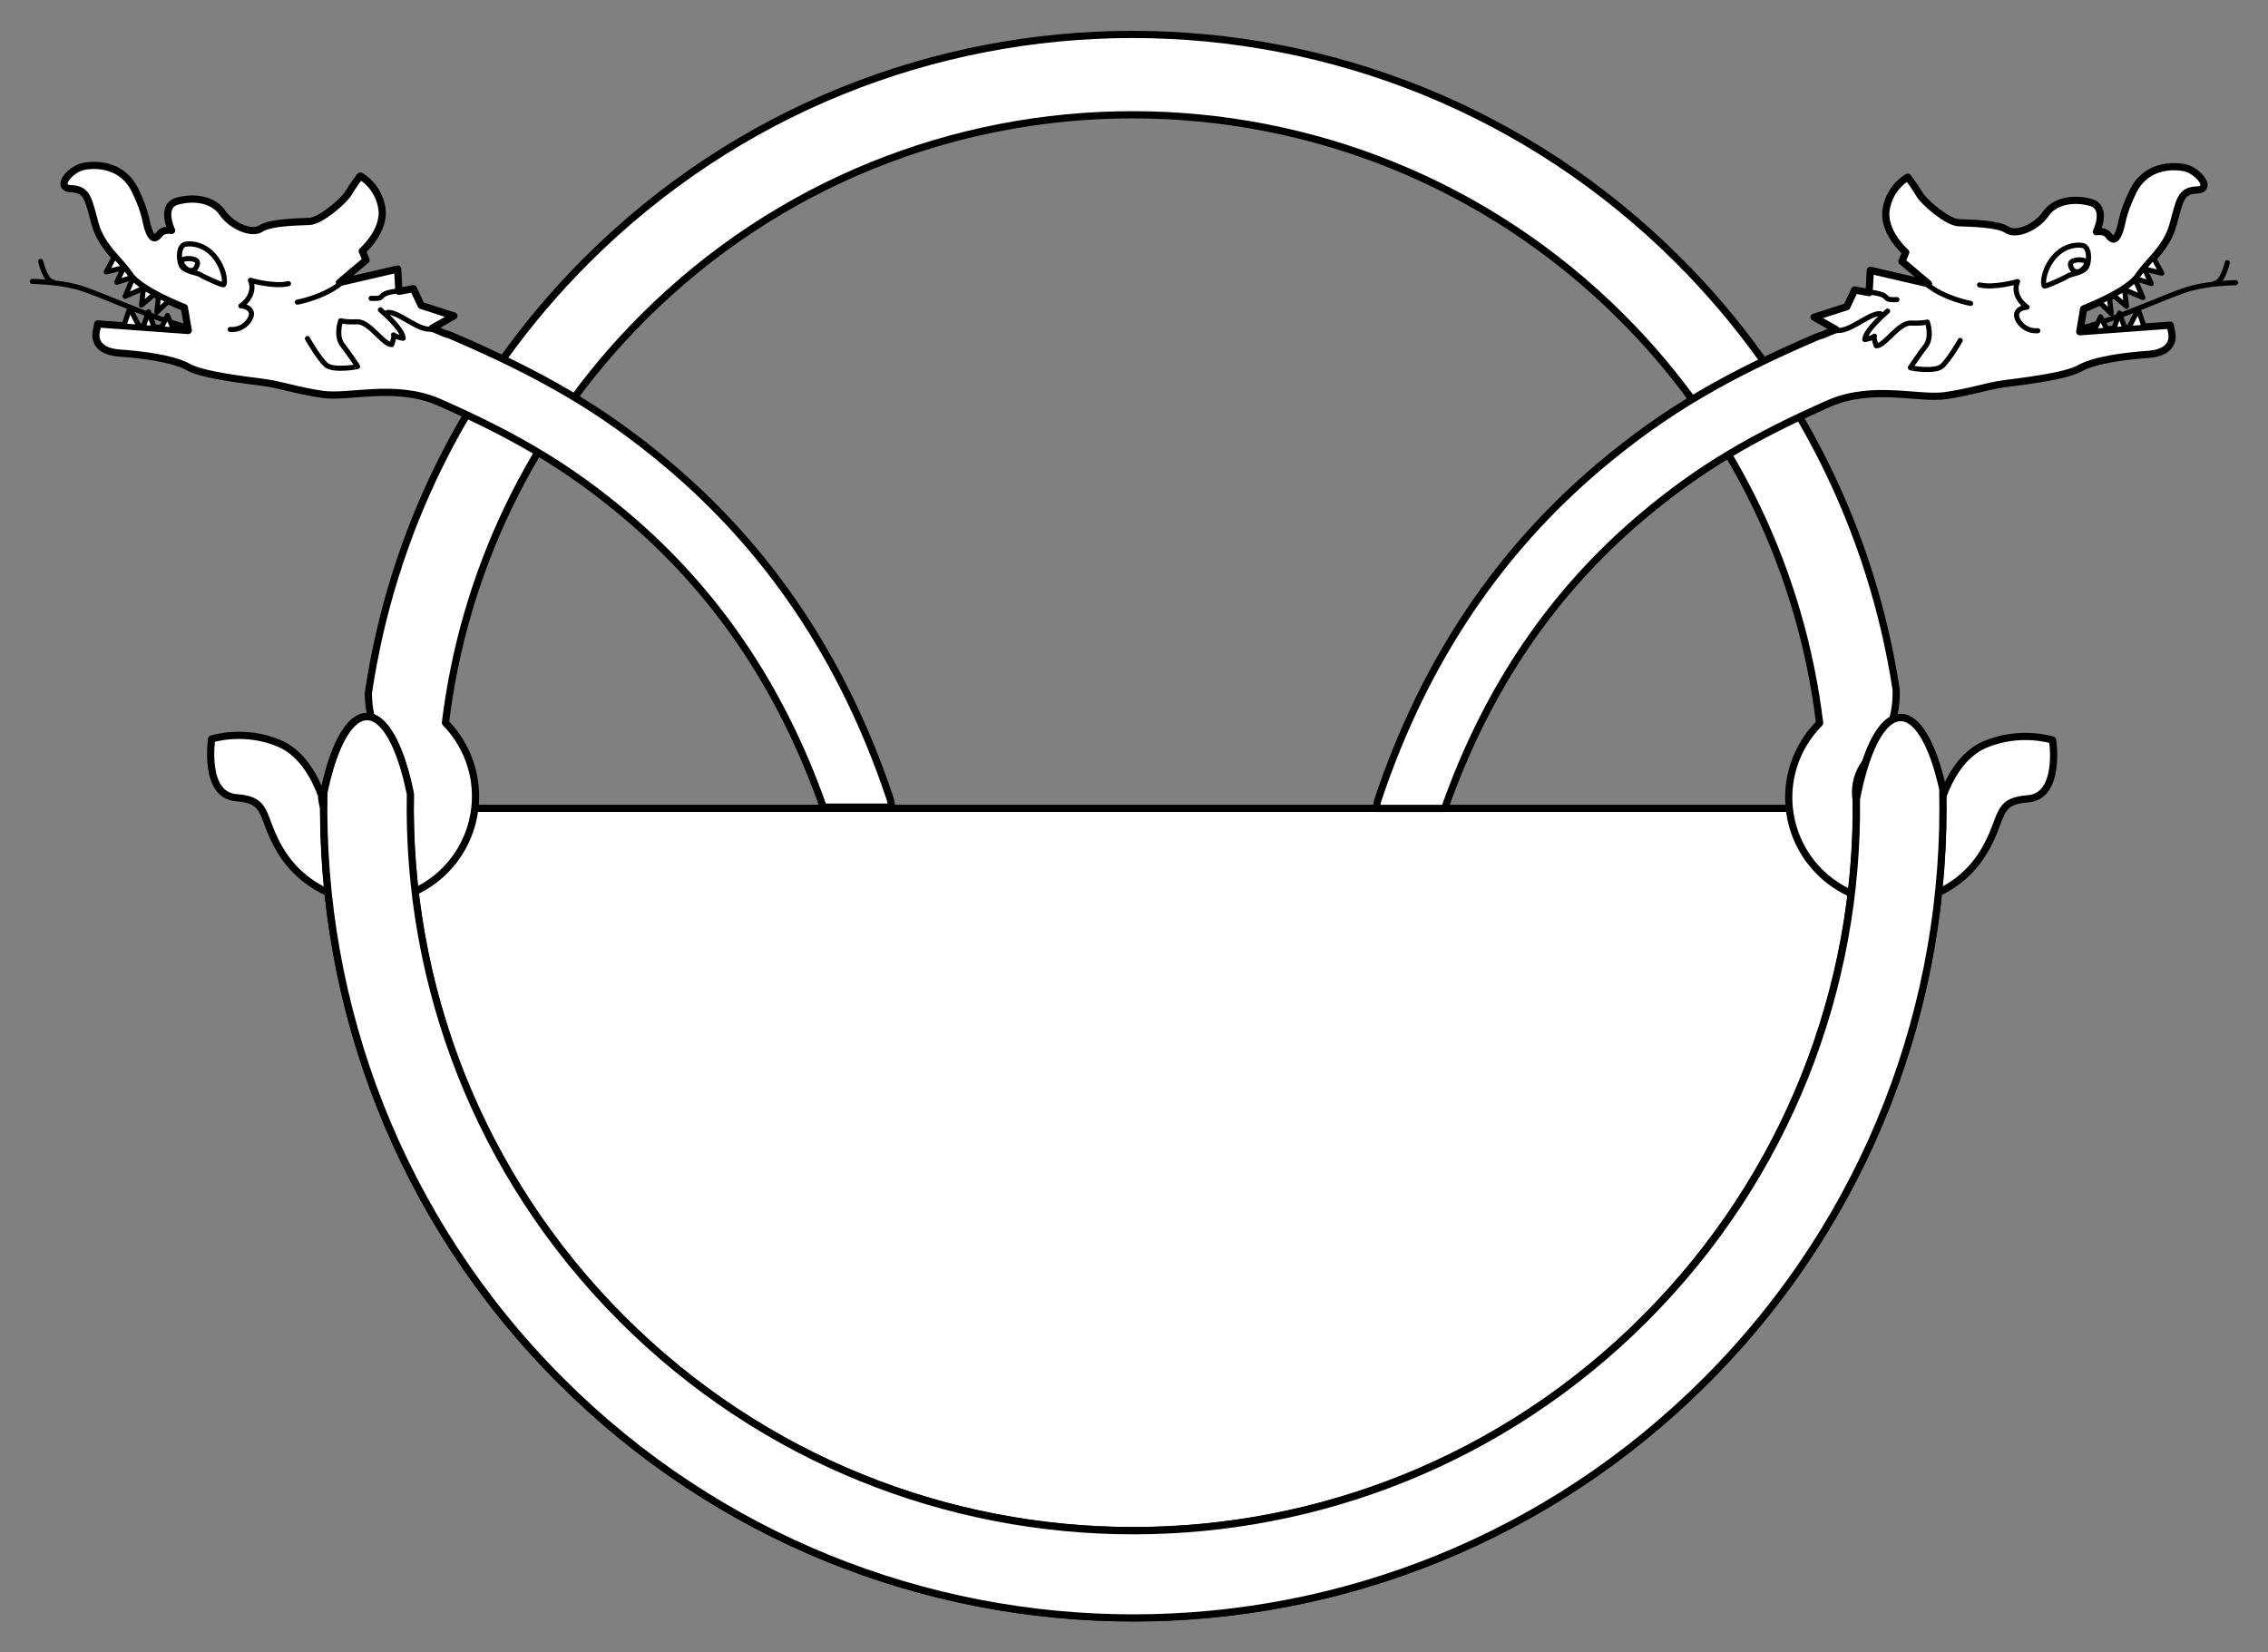
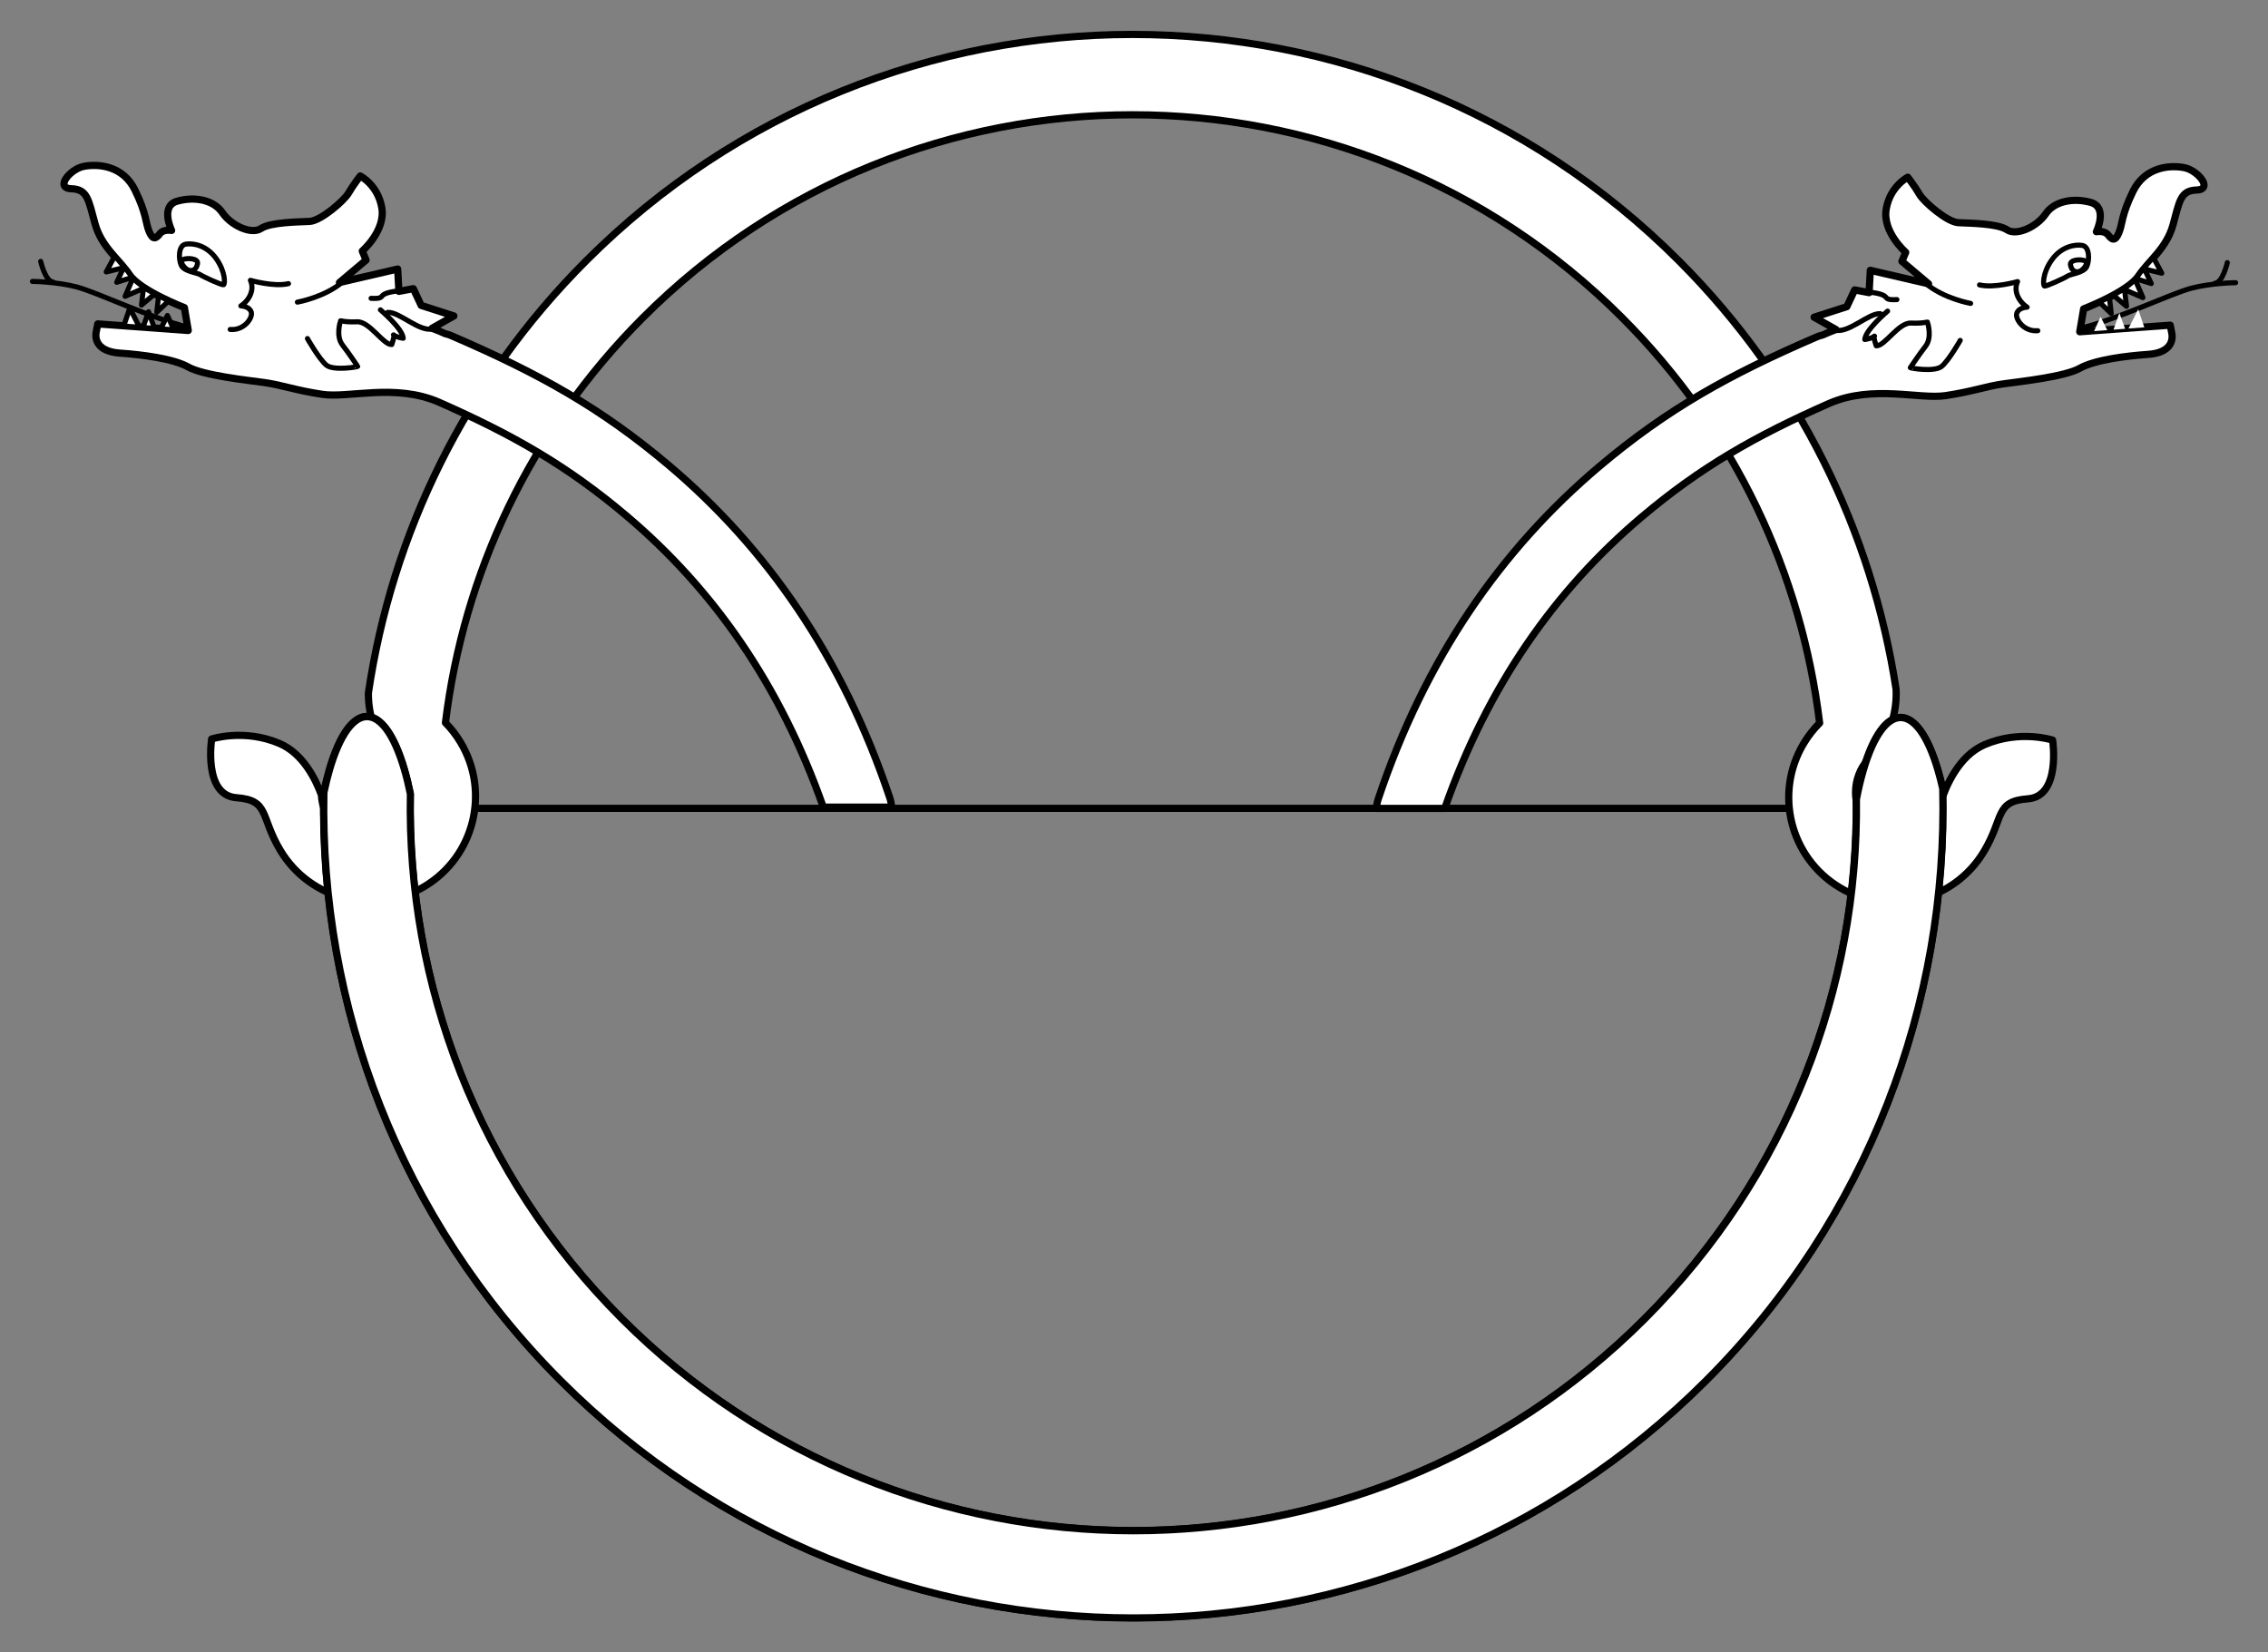
<svg xmlns="http://www.w3.org/2000/svg" version="1.1" viewBox="54 63 315 229.5" width="315" height="229.5">
  <rect x="54" y="63" width="315" height="229.5" fill="#808080" stroke="none" />
  <defs>
    <clipPath id="artboard_clip_path">
      <path d="M 54 63 L 369 63 L 369 292.5 L 54 292.5 Z" />
    </clipPath>
  </defs>
  <g id="Caldera_Gringolada_(3)" fill="none" stroke-opacity="1" stroke-dasharray="none" stroke="none" fill-opacity="1">
    <title>Caldera Gringolada (3)</title>
    <g id="Caldera_Gringolada_(3)_Layer_2" clip-path="url(#artboard_clip_path)">
      <title>Layer 2</title>
      <g id="Group_1678">
        <title>Group</title>
        <g id="Graphic_1708">
-           <path d="M 313.534 175.27 C 313.534 201.405 303.564 227.54 283.623 247.481 C 243.742 287.362 179.082 287.362 139.201 247.481 C 119.26 227.54 109.29 201.405 109.29 175.27 Z" fill="#FFFFFF" />
          <path d="M 313.534 175.27 C 313.534 201.405 303.564 227.54 283.623 247.481 C 243.742 287.362 179.082 287.362 139.201 247.481 C 119.26 227.54 109.29 201.405 109.29 175.27 Z" stroke="black" stroke-linecap="round" stroke-linejoin="round" stroke-width="1" />
        </g>
        <g id="Graphic_1707">
          <path d="M 317.347 158.744 C 314.008 136.953 303.947 115.993 287.164 99.21 C 245.262 57.307 177.325 57.307 135.423 99.21 C 118.513 116.119 108.428 137.269 105.166 159.236 C 105.165 159.288 105.165 159.341 105.165 159.393 C 105.168 162.464 106.227 165.533 108.342 168.011 C 108.491 168.2 108.69 168.329 108.854 168.506 C 111.191 171.043 111.191 175.156 108.854 177.692 C 106.516 180.229 102.727 180.229 100.39 177.692 C 99.298 176.507 98.716 174.978 98.644 173.427 L 98.644 173.427 C 97.808 171.151 96.047 167.645 92.836 166.269 C 87.906 164.156 83.395 165.638 83.395 165.638 C 83.395 165.638 82.197 173.452 86.829 173.793 C 91.46 174.133 90.107 176.401 92.944 181.122 C 97.095 188.03 106.06 190.265 112.968 186.114 C 119.876 181.964 122.111 172.999 117.96 166.091 C 117.357 165.086 116.652 164.181 115.866 163.379 L 115.866 163.379 C 118.374 142.807 127.523 122.891 143.314 107.1 C 180.858 69.556 241.729 69.556 279.273 107.1 C 295.075 122.902 304.226 142.835 306.727 163.422 C 305.896 164.251 305.153 165.194 304.522 166.245 C 300.371 173.153 302.606 182.118 309.514 186.269 C 316.422 190.42 325.387 188.185 329.538 181.276 C 332.375 176.555 331.021 174.287 335.653 173.947 C 340.284 173.607 339.086 165.792 339.086 165.792 C 339.086 165.792 334.576 164.311 329.646 166.423 C 326.014 167.98 324.238 172.26 323.555 174.405 C 323.481 174.785 323.376 175.16 323.239 175.524 C 323.217 175.615 323.206 175.664 323.206 175.664 L 323.206 175.664 L 323.19 175.649 C 322.899 176.378 322.479 177.06 321.93 177.655 C 319.593 180.192 315.804 180.192 313.467 177.655 C 311.129 175.119 311.129 171.006 313.467 168.469 C 313.792 168.116 314.218 168.043 314.519 167.558 C 316.401 165.168 317.348 162.284 317.36 159.395 C 317.361 159.178 317.357 158.961 317.347 158.744 Z" fill="#FFFFFF" />
          <path d="M 317.347 158.744 C 314.008 136.953 303.947 115.993 287.164 99.21 C 245.262 57.307 177.325 57.307 135.423 99.21 C 118.513 116.119 108.428 137.269 105.166 159.236 C 105.165 159.288 105.165 159.341 105.165 159.393 C 105.168 162.464 106.227 165.533 108.342 168.011 C 108.491 168.2 108.69 168.329 108.854 168.506 C 111.191 171.043 111.191 175.156 108.854 177.692 C 106.516 180.229 102.727 180.229 100.39 177.692 C 99.298 176.507 98.716 174.978 98.644 173.427 L 98.644 173.427 C 97.808 171.151 96.047 167.645 92.836 166.269 C 87.906 164.156 83.395 165.638 83.395 165.638 C 83.395 165.638 82.197 173.452 86.829 173.793 C 91.46 174.133 90.107 176.401 92.944 181.122 C 97.095 188.03 106.06 190.265 112.968 186.114 C 119.876 181.964 122.111 172.999 117.96 166.091 C 117.357 165.086 116.652 164.181 115.866 163.379 L 115.866 163.379 C 118.374 142.807 127.523 122.891 143.314 107.1 C 180.858 69.556 241.729 69.556 279.273 107.1 C 295.075 122.902 304.226 142.835 306.727 163.422 C 305.896 164.251 305.153 165.194 304.522 166.245 C 300.371 173.153 302.606 182.118 309.514 186.269 C 316.422 190.42 325.387 188.185 329.538 181.276 C 332.375 176.555 331.021 174.287 335.653 173.947 C 340.284 173.607 339.086 165.792 339.086 165.792 C 339.086 165.792 334.576 164.311 329.646 166.423 C 326.014 167.98 324.238 172.26 323.555 174.405 C 323.481 174.785 323.376 175.16 323.239 175.524 C 323.217 175.615 323.206 175.664 323.206 175.664 L 323.206 175.664 L 323.19 175.649 C 322.899 176.378 322.479 177.06 321.93 177.655 C 319.593 180.192 315.804 180.192 313.467 177.655 C 311.129 175.119 311.129 171.006 313.467 168.469 C 313.792 168.116 314.218 168.043 314.519 167.558 C 316.401 165.168 317.348 162.284 317.36 159.395 C 317.361 159.178 317.357 158.961 317.347 158.744 Z" stroke="black" stroke-linecap="round" stroke-linejoin="round" stroke-width="1" />
        </g>
        <g id="Group_1694">
          <g id="Graphic_1706">
            <path d="M 115.852 109.352 C 115.281 109.088 114.665 108.834 114.002 108.593 L 117.04 106.881 L 112.497 105.418 L 111.406 103.092 L 109.401 103.469 L 109.235 100.364 L 101.143 102.243 L 104.842 99.122 L 104.314 97.867 C 104.314 97.867 107.569 95.044 107.03 91.866 C 106.492 88.688 104.032 87.439 104.032 87.439 C 104.032 87.439 102.999 88.775 102.41 89.812 C 101.821 90.85 98.567 93.672 97.007 93.752 C 95.446 93.832 91.581 93.846 90.248 94.738 C 88.915 95.631 86.083 94.31 84.884 92.539 C 83.684 90.769 81.08 90.261 78.631 90.935 C 76.182 91.61 77.837 95.006 77.837 95.006 L 77.837 95.006 C 77.837 95.006 76.72 94.788 76.204 95.456 C 75.687 96.123 75.243 96.421 74.716 95.165 C 74.188 93.91 74.405 92.8 72.75 89.404 C 71.095 86.008 67.674 85.724 65.67 86.101 C 64.293 86.36 62.888 87.7 62.888 88.536 C 62.888 88.917 63.181 89.194 63.904 89.214 C 66.208 89.28 66.291 90.833 67.202 94.084 C 68.113 97.335 70.501 98.953 72 101.166 C 73.499 103.38 79.608 105.724 79.608 105.724 L 80.146 108.902 L 67.579 107.987 C 67.579 107.987 67.579 107.987 67.363 109.097 C 67.146 110.208 67.601 111.833 70.65 112.044 C 73.699 112.254 78.054 112.798 80.142 113.974 C 82.23 115.15 88.354 115.807 90.741 116.137 C 93.128 116.467 95.057 117.215 98.765 117.769 C 102.473 118.323 108.845 116.222 114.932 118.845 C 125.287 123.412 132.846 127.736 141.025 134.656 C 152.971 144.763 162.315 157.954 168.348 175.105 L 177.821 175.105 C 177.805 174.676 177.729 174.243 177.586 173.816 C 171.033 154.245 160.507 139.145 146.939 127.666 C 137.443 119.632 128.771 114.825 116.678 109.619 C 116.407 109.502 116.13 109.413 115.852 109.352 Z" fill="#FFFFFF" />
            <path d="M 115.852 109.352 C 115.281 109.088 114.665 108.834 114.002 108.593 L 117.04 106.881 L 112.497 105.418 L 111.406 103.092 L 109.401 103.469 L 109.235 100.364 L 101.143 102.243 L 104.842 99.122 L 104.314 97.867 C 104.314 97.867 107.569 95.044 107.03 91.866 C 106.492 88.688 104.032 87.439 104.032 87.439 C 104.032 87.439 102.999 88.775 102.41 89.812 C 101.821 90.85 98.567 93.672 97.007 93.752 C 95.446 93.832 91.581 93.846 90.248 94.738 C 88.915 95.631 86.083 94.31 84.884 92.539 C 83.684 90.769 81.08 90.261 78.631 90.935 C 76.182 91.61 77.837 95.006 77.837 95.006 L 77.837 95.006 C 77.837 95.006 76.72 94.788 76.204 95.456 C 75.687 96.123 75.243 96.421 74.716 95.165 C 74.188 93.91 74.405 92.8 72.75 89.404 C 71.095 86.008 67.674 85.724 65.67 86.101 C 64.293 86.36 62.888 87.7 62.888 88.536 C 62.888 88.917 63.181 89.194 63.904 89.214 C 66.208 89.28 66.291 90.833 67.202 94.084 C 68.113 97.335 70.501 98.953 72 101.166 C 73.499 103.38 79.608 105.724 79.608 105.724 L 80.146 108.902 L 67.579 107.987 C 67.579 107.987 67.579 107.987 67.363 109.097 C 67.146 110.208 67.601 111.833 70.65 112.044 C 73.699 112.254 78.054 112.798 80.142 113.974 C 82.23 115.15 88.354 115.807 90.741 116.137 C 93.128 116.467 95.057 117.215 98.765 117.769 C 102.473 118.323 108.845 116.222 114.932 118.845 C 125.287 123.412 132.846 127.736 141.025 134.656 C 152.971 144.763 162.315 157.954 168.348 175.105 L 177.821 175.105 C 177.805 174.676 177.729 174.243 177.586 173.816 C 171.033 154.245 160.507 139.145 146.939 127.666 C 137.443 119.632 128.771 114.825 116.678 109.619 C 116.407 109.502 116.13 109.413 115.852 109.352 Z" stroke="black" stroke-linecap="round" stroke-linejoin="round" stroke-width="1" />
          </g>
          <g id="Line_1705">
            <path d="M 58.5 102.087 C 58.5 102.087 61.836 102.115 64.654 102.854 C 67.473 103.594 75.064 107.244 80.15 108.44" stroke="black" stroke-linecap="round" stroke-linejoin="round" stroke-width=".707" />
          </g>
          <g id="Line_1704">
            <path d="M 59.652 99.303 C 59.652 99.303 60.281 102.087 61.36 102.163" stroke="black" stroke-linecap="round" stroke-linejoin="round" stroke-width=".707" />
          </g>
          <g id="Line_1703">
            <path d="M 101.578 102.155 C 99.082 104.297 95.305 104.964 95.305 104.964" stroke="black" stroke-linecap="round" stroke-linejoin="round" stroke-width=".707" />
          </g>
          <g id="Line_1702">
            <path d="M 109.683 103.359 C 105.733 103.754 108.097 104.555 105.54 104.436" stroke="black" stroke-linecap="round" stroke-linejoin="round" stroke-width=".707" />
          </g>
          <g id="Line_1701">
            <path d="M 114.267 108.641 C 112.339 109.282 109.533 106.288 107.849 106.387" stroke="black" stroke-linecap="round" stroke-linejoin="round" stroke-width=".707" />
          </g>
          <g id="Line_1700">
            <path d="M 106.834 106.035 C 106.834 106.035 109.933 108.648 110.001 109.979 C 109.143 109.856 108.486 109.489 108.676 109.508 C 108.866 109.528 108.415 110.851 108.415 110.851 C 107.235 110.933 105.331 107.612 103.589 107.694 C 101.848 107.776 101.262 107.486 101.275 107.577 C 101.288 107.668 100.598 109.665 101.57 110.918 C 102.543 112.171 103.613 113.811 103.679 113.883 C 103.746 113.954 100.326 114.531 99.33 113.717 C 98.334 112.903 96.632 109.923 96.693 110.001" stroke="black" stroke-linecap="round" stroke-linejoin="round" stroke-width=".707" />
          </g>
          <g id="Line_1699">
            <path d="M 85.973 108.757 C 87.875 108.933 89.101 107.188 88.908 106.399 C 88.714 105.611 87.711 105.501 87.455 105.487 C 88.709 104.641 89.359 103.178 88.78 101.933 C 88.78 101.933 92.059 102.885 94.065 102.394" stroke="black" stroke-linecap="round" stroke-linejoin="round" stroke-width=".707" />
          </g>
          <g id="Graphic_1698">
            <path d="M 79.763 96.917 C 80.766 96.729 82.675 97.036 84.013 98.899 C 85.352 100.761 85.265 102.491 85.039 102.554 C 84.812 102.616 82.169 101.417 81.833 101.16 C 81.496 100.902 79.599 100.724 79.185 99.875 C 78.771 99.026 78.76 97.105 79.763 96.917 Z" fill="#FFFFFF" />
            <path d="M 79.763 96.917 C 80.766 96.729 82.675 97.036 84.013 98.899 C 85.352 100.761 85.265 102.491 85.039 102.554 C 84.812 102.616 82.169 101.417 81.833 101.16 C 81.496 100.902 79.599 100.724 79.185 99.875 C 78.771 99.026 78.76 97.105 79.763 96.917 Z" stroke="black" stroke-linecap="round" stroke-linejoin="round" stroke-width=".707" />
          </g>
          <g id="Graphic_1697">
            <path d="M 79.421 99.043 C 80.052 98.782 81.576 98.888 81.432 99.628 C 81.288 100.368 80.843 100.665 80.285 100.556 C 79.727 100.447 78.791 99.304 79.421 99.043 Z" fill="#FFFFFF" />
            <path d="M 79.421 99.043 C 80.052 98.782 81.576 98.888 81.432 99.628 C 81.288 100.368 80.843 100.665 80.285 100.556 C 79.727 100.447 78.791 99.304 79.421 99.043 Z" stroke="black" stroke-linecap="round" stroke-linejoin="round" stroke-width=".707" />
          </g>
          <g id="Graphic_1696">
            <path d="M 76.592 104.37 L 76.025 104.106 L 75.778 106.361 L 77.432 104.776 C 77.162 104.65 76.88 104.514 76.592 104.37 Z M 69.936 98.57 L 68.755 100.767 L 71.162 100.185 L 70.213 102.203 L 72.369 101.528 C 72.278 101.423 72.196 101.317 72.125 101.213 C 72.006 101.037 71.882 100.865 71.753 100.696 L 71.266 100.16 L 71.314 100.148 C 70.874 99.62 70.402 99.106 69.936 98.57 Z M 72.71 101.884 L 72.441 101.679 L 71.377 104.158 L 73.921 103.053 L 73.652 105.37 L 75.503 103.812 L 74.053 102.996 L 74.115 102.97 C 73.581 102.619 73.097 102.253 72.71 101.884 Z" fill="#FFFFFF" />
            <path d="M 76.592 104.37 L 76.025 104.106 L 75.778 106.361 L 77.432 104.776 C 77.162 104.65 76.88 104.514 76.592 104.37 Z M 69.936 98.57 L 68.755 100.767 L 71.162 100.185 L 70.213 102.203 L 72.369 101.528 C 72.278 101.423 72.196 101.317 72.125 101.213 C 72.006 101.037 71.882 100.865 71.753 100.696 L 71.266 100.16 L 71.314 100.148 C 70.874 99.62 70.402 99.106 69.936 98.57 Z M 72.71 101.884 L 72.441 101.679 L 71.377 104.158 L 73.921 103.053 L 73.652 105.37 L 75.503 103.812 L 74.053 102.996 L 74.115 102.97 C 73.581 102.619 73.097 102.253 72.71 101.884 Z" stroke="black" stroke-linecap="round" stroke-linejoin="round" stroke-width=".707" />
          </g>
          <g id="Graphic_1695">
            <path d="M 73.38 108.452 L 72.03 105.787 L 71.178 108.286 Z M 75.459 108.609 L 74.641 106.3 L 73.845 108.487 Z M 78.154 108.812 L 77.252 106.814 L 76.321 108.674 Z" fill="#FFFFFF" />
            <path d="M 73.38 108.452 L 72.03 105.787 L 71.178 108.286 Z M 75.459 108.609 L 74.641 106.3 L 73.845 108.487 Z M 78.154 108.812 L 77.252 106.814 L 76.321 108.674 Z" stroke="black" stroke-linecap="round" stroke-linejoin="round" stroke-width=".707" />
          </g>
        </g>
        <g id="Graphic_1693">
          <path d="M 98.961 173.055 C 98.39 202.559 109.361 232.244 131.875 254.757 C 153.832 276.714 182.61 287.692 211.387 287.692 C 240.165 287.692 268.943 276.714 290.9 254.757 C 313.547 232.11 324.515 202.205 323.802 172.528 C 323.6 171.622 323.378 170.753 323.135 169.927 C 320.275 160.205 315.637 160.205 312.777 169.927 C 312.407 171.184 312.085 172.543 311.811 173.976 C 312.114 200.068 302.311 226.256 282.402 246.164 C 243.182 285.385 179.593 285.385 140.373 246.164 C 120.278 226.07 110.479 199.578 110.975 173.245 C 110.728 172.032 110.445 170.877 110.128 169.797 C 107.267 160.075 102.63 160.075 99.77 169.797 C 99.469 170.821 99.199 171.912 98.961 173.055 Z" fill="white" />
          <path d="M 98.961 173.055 C 98.39 202.559 109.361 232.244 131.875 254.757 C 153.832 276.714 182.61 287.692 211.387 287.692 C 240.165 287.692 268.943 276.714 290.9 254.757 C 313.547 232.11 324.515 202.205 323.802 172.528 C 323.6 171.622 323.378 170.753 323.135 169.927 C 320.275 160.205 315.637 160.205 312.777 169.927 C 312.407 171.184 312.085 172.543 311.811 173.976 C 312.114 200.068 302.311 226.256 282.402 246.164 C 243.182 285.385 179.593 285.385 140.373 246.164 C 120.278 226.07 110.479 199.578 110.975 173.245 C 110.728 172.032 110.445 170.877 110.128 169.797 C 107.267 160.075 102.63 160.075 99.77 169.797 C 99.469 170.821 99.199 171.912 98.961 173.055 Z" stroke="black" stroke-linecap="round" stroke-linejoin="round" stroke-width="1" />
        </g>
        <g id="Graphic_1692">
          <path d="M 98.986 173.08 C 98.415 202.583 109.386 232.268 131.9 254.782 C 153.856 276.739 182.634 287.717 211.412 287.717 C 240.19 287.717 268.967 276.739 290.924 254.782 C 313.572 232.134 324.539 202.229 323.827 172.553 C 323.625 171.647 323.403 170.777 323.159 169.951 C 320.299 160.23 315.662 160.23 312.802 169.951 C 312.432 171.209 312.11 172.567 311.835 174.001 C 312.138 200.093 302.335 226.28 282.427 246.189 C 243.206 285.41 179.618 285.41 140.397 246.189 C 120.303 226.094 110.503 199.603 111 173.27 C 110.753 172.057 110.47 170.902 110.152 169.821 C 107.292 160.1 102.655 160.1 99.794 169.821 C 99.493 170.845 99.224 171.936 98.986 173.08 Z" fill="#FFFFFF" />
          <path d="M 98.986 173.08 C 98.415 202.583 109.386 232.268 131.9 254.782 C 153.856 276.739 182.634 287.717 211.412 287.717 C 240.19 287.717 268.967 276.739 290.924 254.782 C 313.572 232.134 324.539 202.229 323.827 172.553 C 323.625 171.647 323.403 170.777 323.159 169.951 C 320.299 160.23 315.662 160.23 312.802 169.951 C 312.432 171.209 312.11 172.567 311.835 174.001 C 312.138 200.093 302.335 226.28 282.427 246.189 C 243.206 285.41 179.618 285.41 140.397 246.189 C 120.303 226.094 110.503 199.603 111 173.27 C 110.753 172.057 110.47 170.902 110.152 169.821 C 107.292 160.1 102.655 160.1 99.794 169.821 C 99.493 170.845 99.224 171.936 98.986 173.08 Z" stroke="black" stroke-linecap="round" stroke-linejoin="round" stroke-width="1" />
        </g>
        <g id="Group_1679">
          <g id="Graphic_1691">
            <path d="M 307.148 109.528 C 307.719 109.264 308.335 109.011 308.998 108.769 L 305.96 107.057 L 310.503 105.594 L 311.594 103.268 L 313.599 103.646 L 313.765 100.54 L 321.857 102.419 L 318.158 99.299 L 318.685 98.043 C 318.685 98.043 315.431 95.221 315.97 92.042 C 316.508 88.864 318.968 87.616 318.968 87.616 C 318.968 87.616 320.001 88.951 320.59 89.988 C 321.179 91.026 324.433 93.848 325.993 93.928 C 327.554 94.008 331.419 94.022 332.752 94.915 C 334.085 95.807 336.917 94.486 338.116 92.715 C 339.316 90.945 341.92 90.437 344.369 91.111 C 346.818 91.786 345.163 95.182 345.163 95.182 L 345.163 95.182 C 345.163 95.182 346.28 94.964 346.796 95.632 C 347.313 96.3 347.757 96.597 348.284 95.342 C 348.812 94.086 348.595 92.976 350.25 89.58 C 351.905 86.184 355.326 85.9 357.33 86.278 C 358.707 86.537 360.112 87.876 360.112 88.712 C 360.112 89.093 359.819 89.37 359.096 89.39 C 356.792 89.456 356.709 91.009 355.798 94.26 C 354.887 97.511 352.499 99.129 351 101.343 C 349.501 103.556 343.392 105.9 343.392 105.9 L 342.854 109.079 L 355.421 108.163 C 355.421 108.163 355.421 108.163 355.637 109.274 C 355.854 110.384 355.399 112.009 352.35 112.22 C 349.301 112.431 344.946 112.974 342.858 114.15 C 340.77 115.326 334.646 115.983 332.259 116.313 C 329.872 116.643 327.943 117.391 324.235 117.945 C 320.527 118.499 314.155 116.398 308.068 119.021 C 297.713 123.589 290.154 127.912 281.975 134.832 C 270.029 144.939 260.685 158.13 254.652 175.281 L 245.179 175.281 C 245.195 174.852 245.271 174.419 245.414 173.992 C 251.967 154.421 262.493 139.321 276.061 127.842 C 285.557 119.808 294.229 115.001 306.322 109.795 C 306.593 109.678 306.87 109.589 307.148 109.528 Z" fill="#FFFFFF" />
            <path d="M 307.148 109.528 C 307.719 109.264 308.335 109.011 308.998 108.769 L 305.96 107.057 L 310.503 105.594 L 311.594 103.268 L 313.599 103.646 L 313.765 100.54 L 321.857 102.419 L 318.158 99.299 L 318.685 98.043 C 318.685 98.043 315.431 95.221 315.97 92.042 C 316.508 88.864 318.968 87.616 318.968 87.616 C 318.968 87.616 320.001 88.951 320.59 89.988 C 321.179 91.026 324.433 93.848 325.993 93.928 C 327.554 94.008 331.419 94.022 332.752 94.915 C 334.085 95.807 336.917 94.486 338.116 92.715 C 339.316 90.945 341.92 90.437 344.369 91.111 C 346.818 91.786 345.163 95.182 345.163 95.182 L 345.163 95.182 C 345.163 95.182 346.28 94.964 346.796 95.632 C 347.313 96.3 347.757 96.597 348.284 95.342 C 348.812 94.086 348.595 92.976 350.25 89.58 C 351.905 86.184 355.326 85.9 357.33 86.278 C 358.707 86.537 360.112 87.876 360.112 88.712 C 360.112 89.093 359.819 89.37 359.096 89.39 C 356.792 89.456 356.709 91.009 355.798 94.26 C 354.887 97.511 352.499 99.129 351 101.343 C 349.501 103.556 343.392 105.9 343.392 105.9 L 342.854 109.079 L 355.421 108.163 C 355.421 108.163 355.421 108.163 355.637 109.274 C 355.854 110.384 355.399 112.009 352.35 112.22 C 349.301 112.431 344.946 112.974 342.858 114.15 C 340.77 115.326 334.646 115.983 332.259 116.313 C 329.872 116.643 327.943 117.391 324.235 117.945 C 320.527 118.499 314.155 116.398 308.068 119.021 C 297.713 123.589 290.154 127.912 281.975 134.832 C 270.029 144.939 260.685 158.13 254.652 175.281 L 245.179 175.281 C 245.195 174.852 245.271 174.419 245.414 173.992 C 251.967 154.421 262.493 139.321 276.061 127.842 C 285.557 119.808 294.229 115.001 306.322 109.795 C 306.593 109.678 306.87 109.589 307.148 109.528 Z" stroke="black" stroke-linecap="round" stroke-linejoin="round" stroke-width="1" />
          </g>
          <g id="Line_1690">
            <path d="M 364.5 102.263 C 364.5 102.263 361.164 102.291 358.346 103.03 C 355.527 103.77 347.936 107.42 342.85 108.616" stroke="black" stroke-linecap="round" stroke-linejoin="round" stroke-width=".707" />
          </g>
          <g id="Line_1689">
            <path d="M 363.348 99.479 C 363.348 99.479 362.719 102.263 361.64 102.339" stroke="black" stroke-linecap="round" stroke-linejoin="round" stroke-width=".707" />
          </g>
          <g id="Line_1688">
            <path d="M 321.422 102.331 C 323.918 104.473 327.695 105.14 327.695 105.14" stroke="black" stroke-linecap="round" stroke-linejoin="round" stroke-width=".707" />
          </g>
          <g id="Line_1687">
            <path d="M 313.317 103.535 C 317.267 103.93 314.903 104.731 317.46 104.612" stroke="black" stroke-linecap="round" stroke-linejoin="round" stroke-width=".707" />
          </g>
          <g id="Line_1686">
            <path d="M 308.733 108.817 C 310.661 109.458 313.467 106.464 315.151 106.563" stroke="black" stroke-linecap="round" stroke-linejoin="round" stroke-width=".707" />
          </g>
          <g id="Line_1685">
            <path d="M 316.166 106.211 C 316.166 106.211 313.067 108.824 312.999 110.155 C 313.857 110.032 314.514 109.665 314.324 109.684 C 314.134 109.704 314.585 111.027 314.585 111.027 C 315.765 111.109 317.669 107.788 319.411 107.87 C 321.152 107.952 321.738 107.662 321.725 107.753 C 321.712 107.844 322.402 109.842 321.43 111.095 C 320.457 112.348 319.387 113.988 319.321 114.059 C 319.254 114.13 322.674 114.707 323.67 113.893 C 324.666 113.079 326.368 110.099 326.307 110.177" stroke="black" stroke-linecap="round" stroke-linejoin="round" stroke-width=".707" />
          </g>
          <g id="Line_1684">
            <path d="M 337.027 108.933 C 335.125 109.109 333.899 107.364 334.092 106.576 C 334.286 105.787 335.289 105.678 335.545 105.663 C 334.291 104.818 333.641 103.355 334.22 102.109 C 334.22 102.109 330.941 103.061 328.935 102.57" stroke="black" stroke-linecap="round" stroke-linejoin="round" stroke-width=".707" />
          </g>
          <g id="Graphic_1683">
            <path d="M 343.237 97.093 C 342.234 96.905 340.325 97.212 338.987 99.075 C 337.648 100.937 337.735 102.667 337.961 102.73 C 338.188 102.792 340.831 101.593 341.167 101.336 C 341.503 101.078 343.401 100.9 343.815 100.051 C 344.229 99.202 344.24 97.281 343.237 97.093 Z" fill="#FFFFFF" />
            <path d="M 343.237 97.093 C 342.234 96.905 340.325 97.212 338.987 99.075 C 337.648 100.937 337.735 102.667 337.961 102.73 C 338.188 102.792 340.831 101.593 341.167 101.336 C 341.503 101.078 343.401 100.9 343.815 100.051 C 344.229 99.202 344.24 97.281 343.237 97.093 Z" stroke="black" stroke-linecap="round" stroke-linejoin="round" stroke-width=".707" />
          </g>
          <g id="Graphic_1682">
            <path d="M 343.579 99.219 C 342.948 98.958 341.424 99.064 341.568 99.804 C 341.712 100.544 342.157 100.841 342.715 100.732 C 343.273 100.623 344.209 99.48 343.579 99.219 Z" fill="#FFFFFF" />
            <path d="M 343.579 99.219 C 342.948 98.958 341.424 99.064 341.568 99.804 C 341.712 100.544 342.157 100.841 342.715 100.732 C 343.273 100.623 344.209 99.48 343.579 99.219 Z" stroke="black" stroke-linecap="round" stroke-linejoin="round" stroke-width=".707" />
          </g>
          <g id="Graphic_1681">
            <path d="M 346.408 104.547 L 346.975 104.282 L 347.222 106.537 L 345.568 104.952 C 345.838 104.826 346.12 104.69 346.408 104.547 Z M 353.064 98.746 L 354.245 100.943 L 351.838 100.361 L 352.787 102.379 L 350.632 101.704 C 350.722 101.599 350.804 101.493 350.875 101.389 C 350.994 101.213 351.118 101.041 351.247 100.872 L 351.734 100.336 L 351.686 100.324 C 352.126 99.796 352.598 99.282 353.064 98.746 Z M 350.29 102.06 L 350.559 101.855 L 351.623 104.334 L 349.079 103.23 L 349.348 105.546 L 347.498 103.988 L 348.947 103.172 L 348.885 103.146 C 349.419 102.795 349.903 102.429 350.29 102.06 Z" fill="#FFFFFF" />
            <path d="M 346.408 104.547 L 346.975 104.282 L 347.222 106.537 L 345.568 104.952 C 345.838 104.826 346.12 104.69 346.408 104.547 Z M 353.064 98.746 L 354.245 100.943 L 351.838 100.361 L 352.787 102.379 L 350.632 101.704 C 350.722 101.599 350.804 101.493 350.875 101.389 C 350.994 101.213 351.118 101.041 351.247 100.872 L 351.734 100.336 L 351.686 100.324 C 352.126 99.796 352.598 99.282 353.064 98.746 Z M 350.29 102.06 L 350.559 101.855 L 351.623 104.334 L 349.079 103.23 L 349.348 105.546 L 347.498 103.988 L 348.947 103.172 L 348.885 103.146 C 349.419 102.795 349.903 102.429 350.29 102.06 Z" stroke="black" stroke-linecap="round" stroke-linejoin="round" stroke-width=".707" />
          </g>
          <g id="Graphic_1680">
            <path d="M 349.62 108.628 L 350.97 105.963 L 351.822 108.462 Z M 347.541 108.785 L 348.359 106.476 L 349.155 108.663 Z M 344.846 108.989 L 345.748 106.99 L 346.679 108.85 Z" fill="#FFFFFF" />
-             <path d="M 349.62 108.628 L 350.97 105.963 L 351.822 108.462 Z M 347.541 108.785 L 348.359 106.476 L 349.155 108.663 Z M 344.846 108.989 L 345.748 106.99 L 346.679 108.85 Z" stroke="black" stroke-linecap="round" stroke-linejoin="round" stroke-width=".707" />
          </g>
        </g>
      </g>
    </g>
  </g>
</svg>